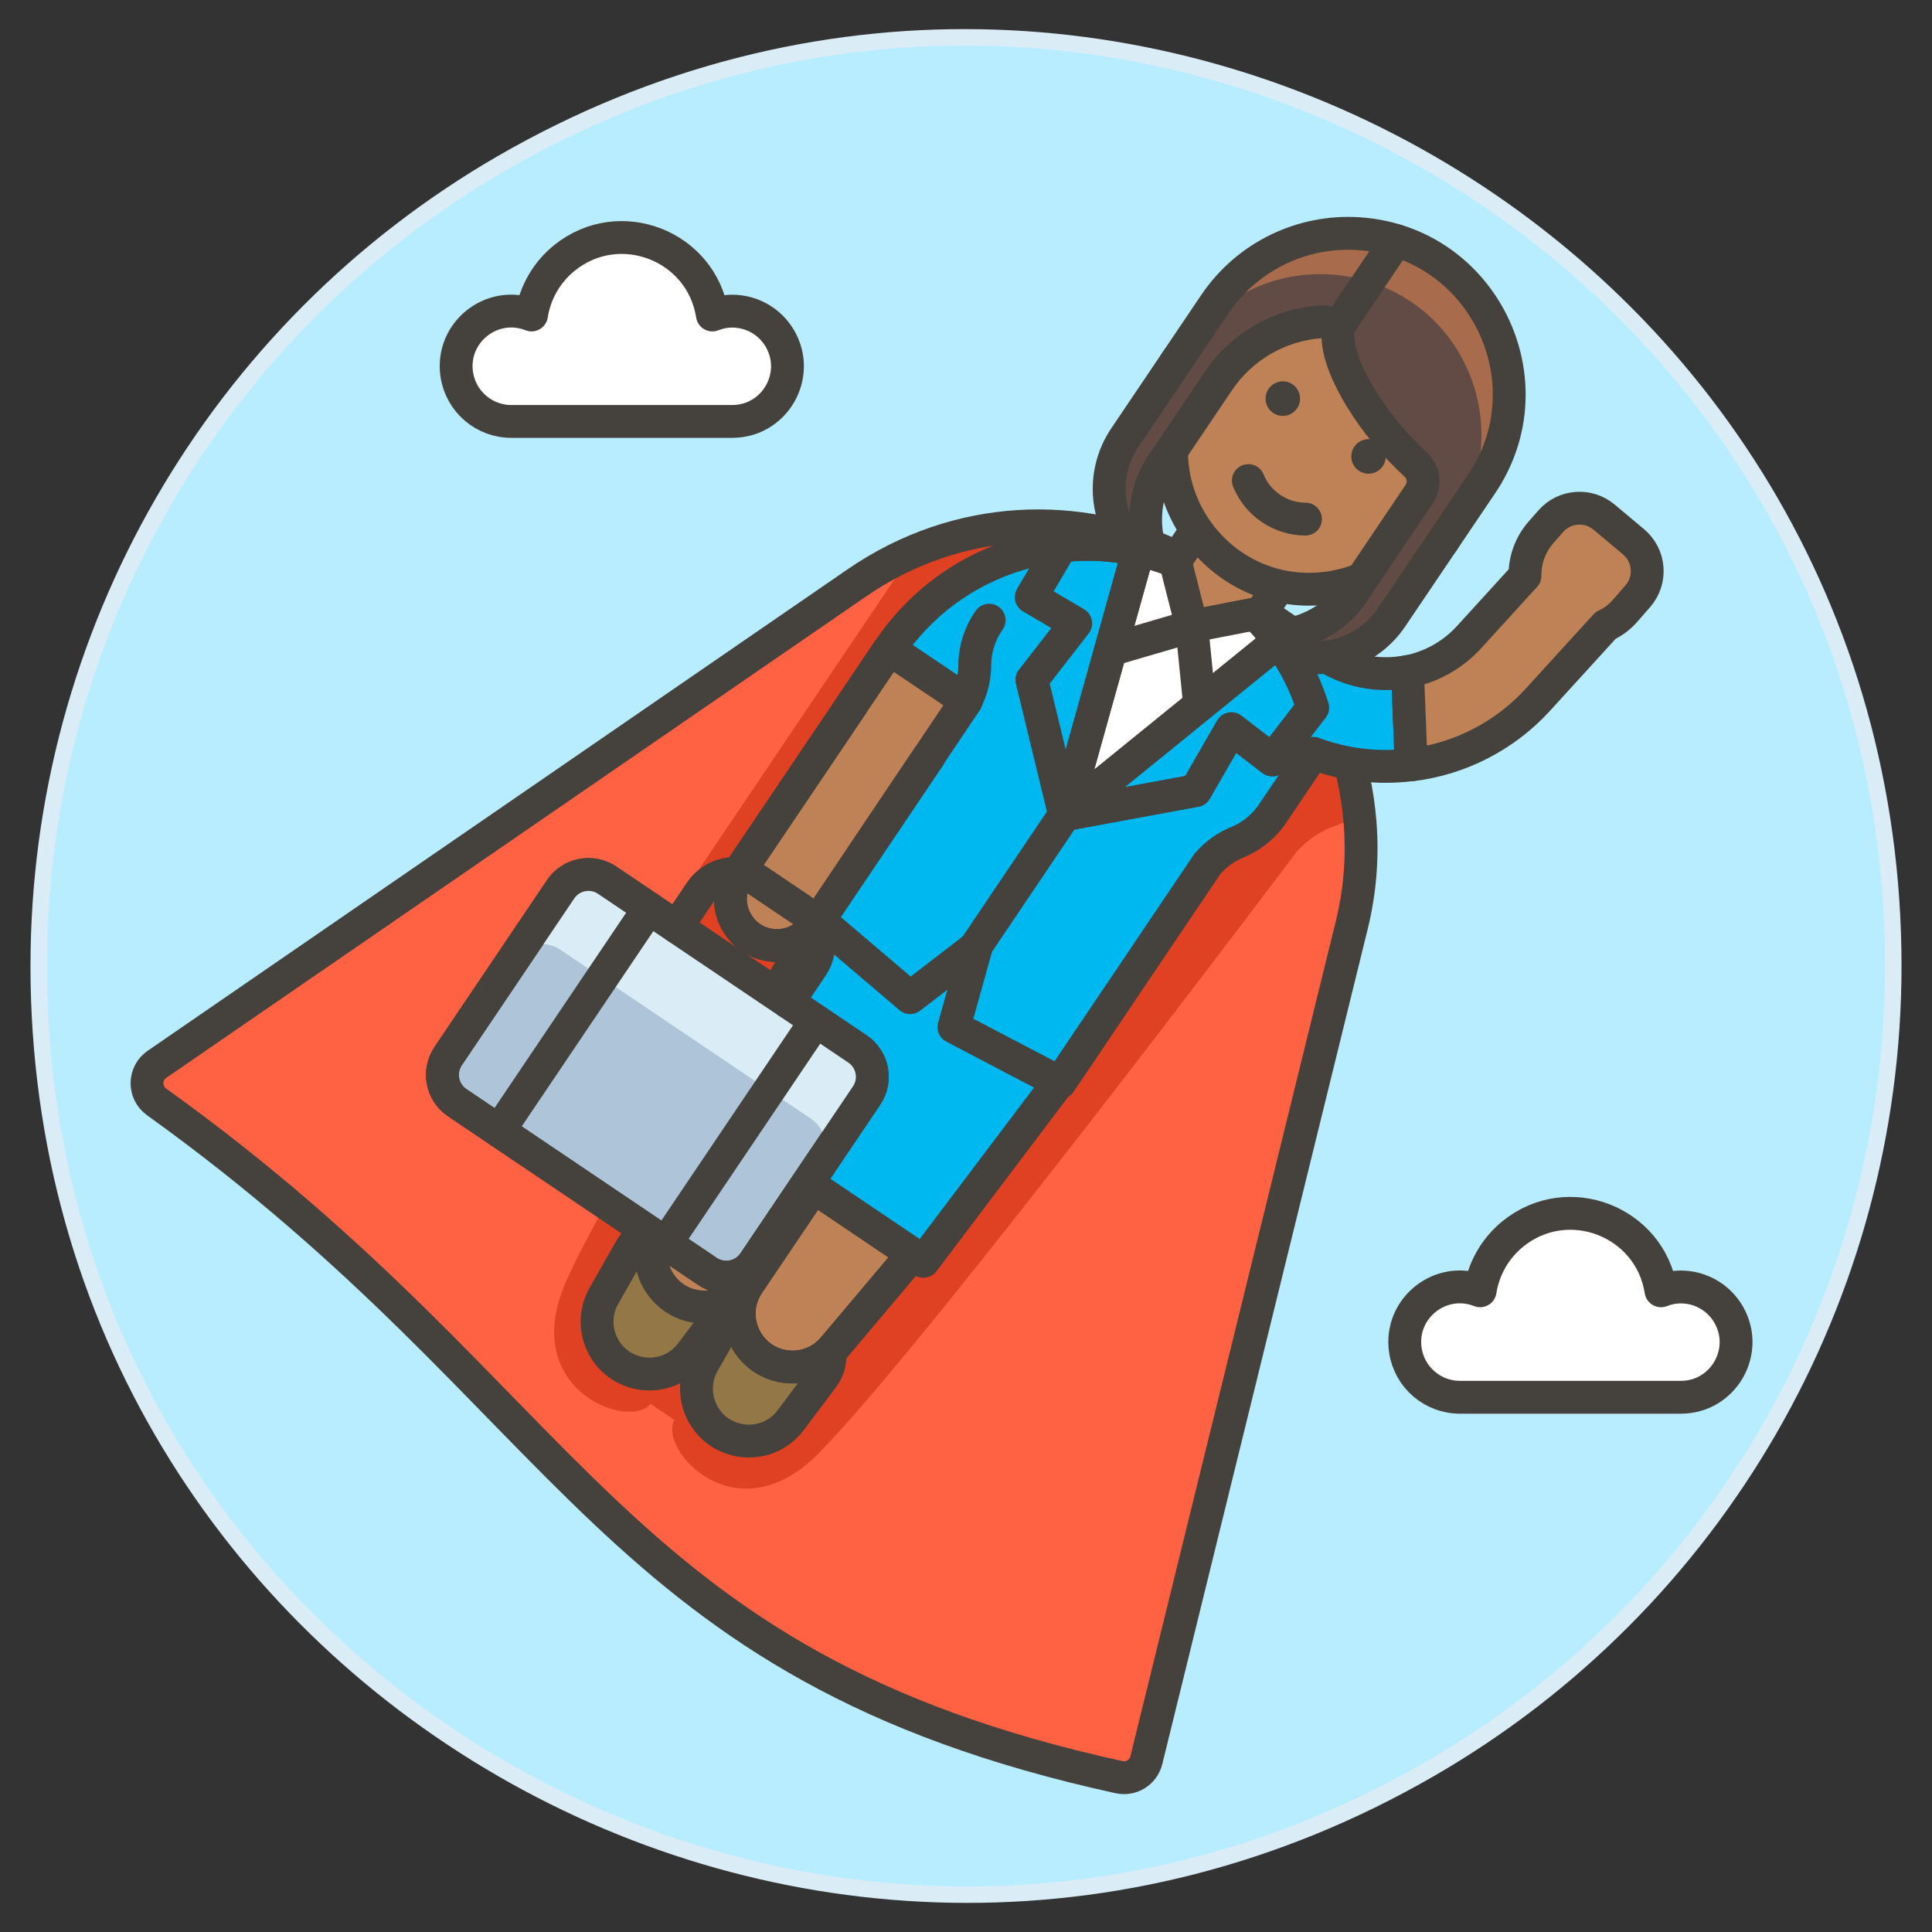
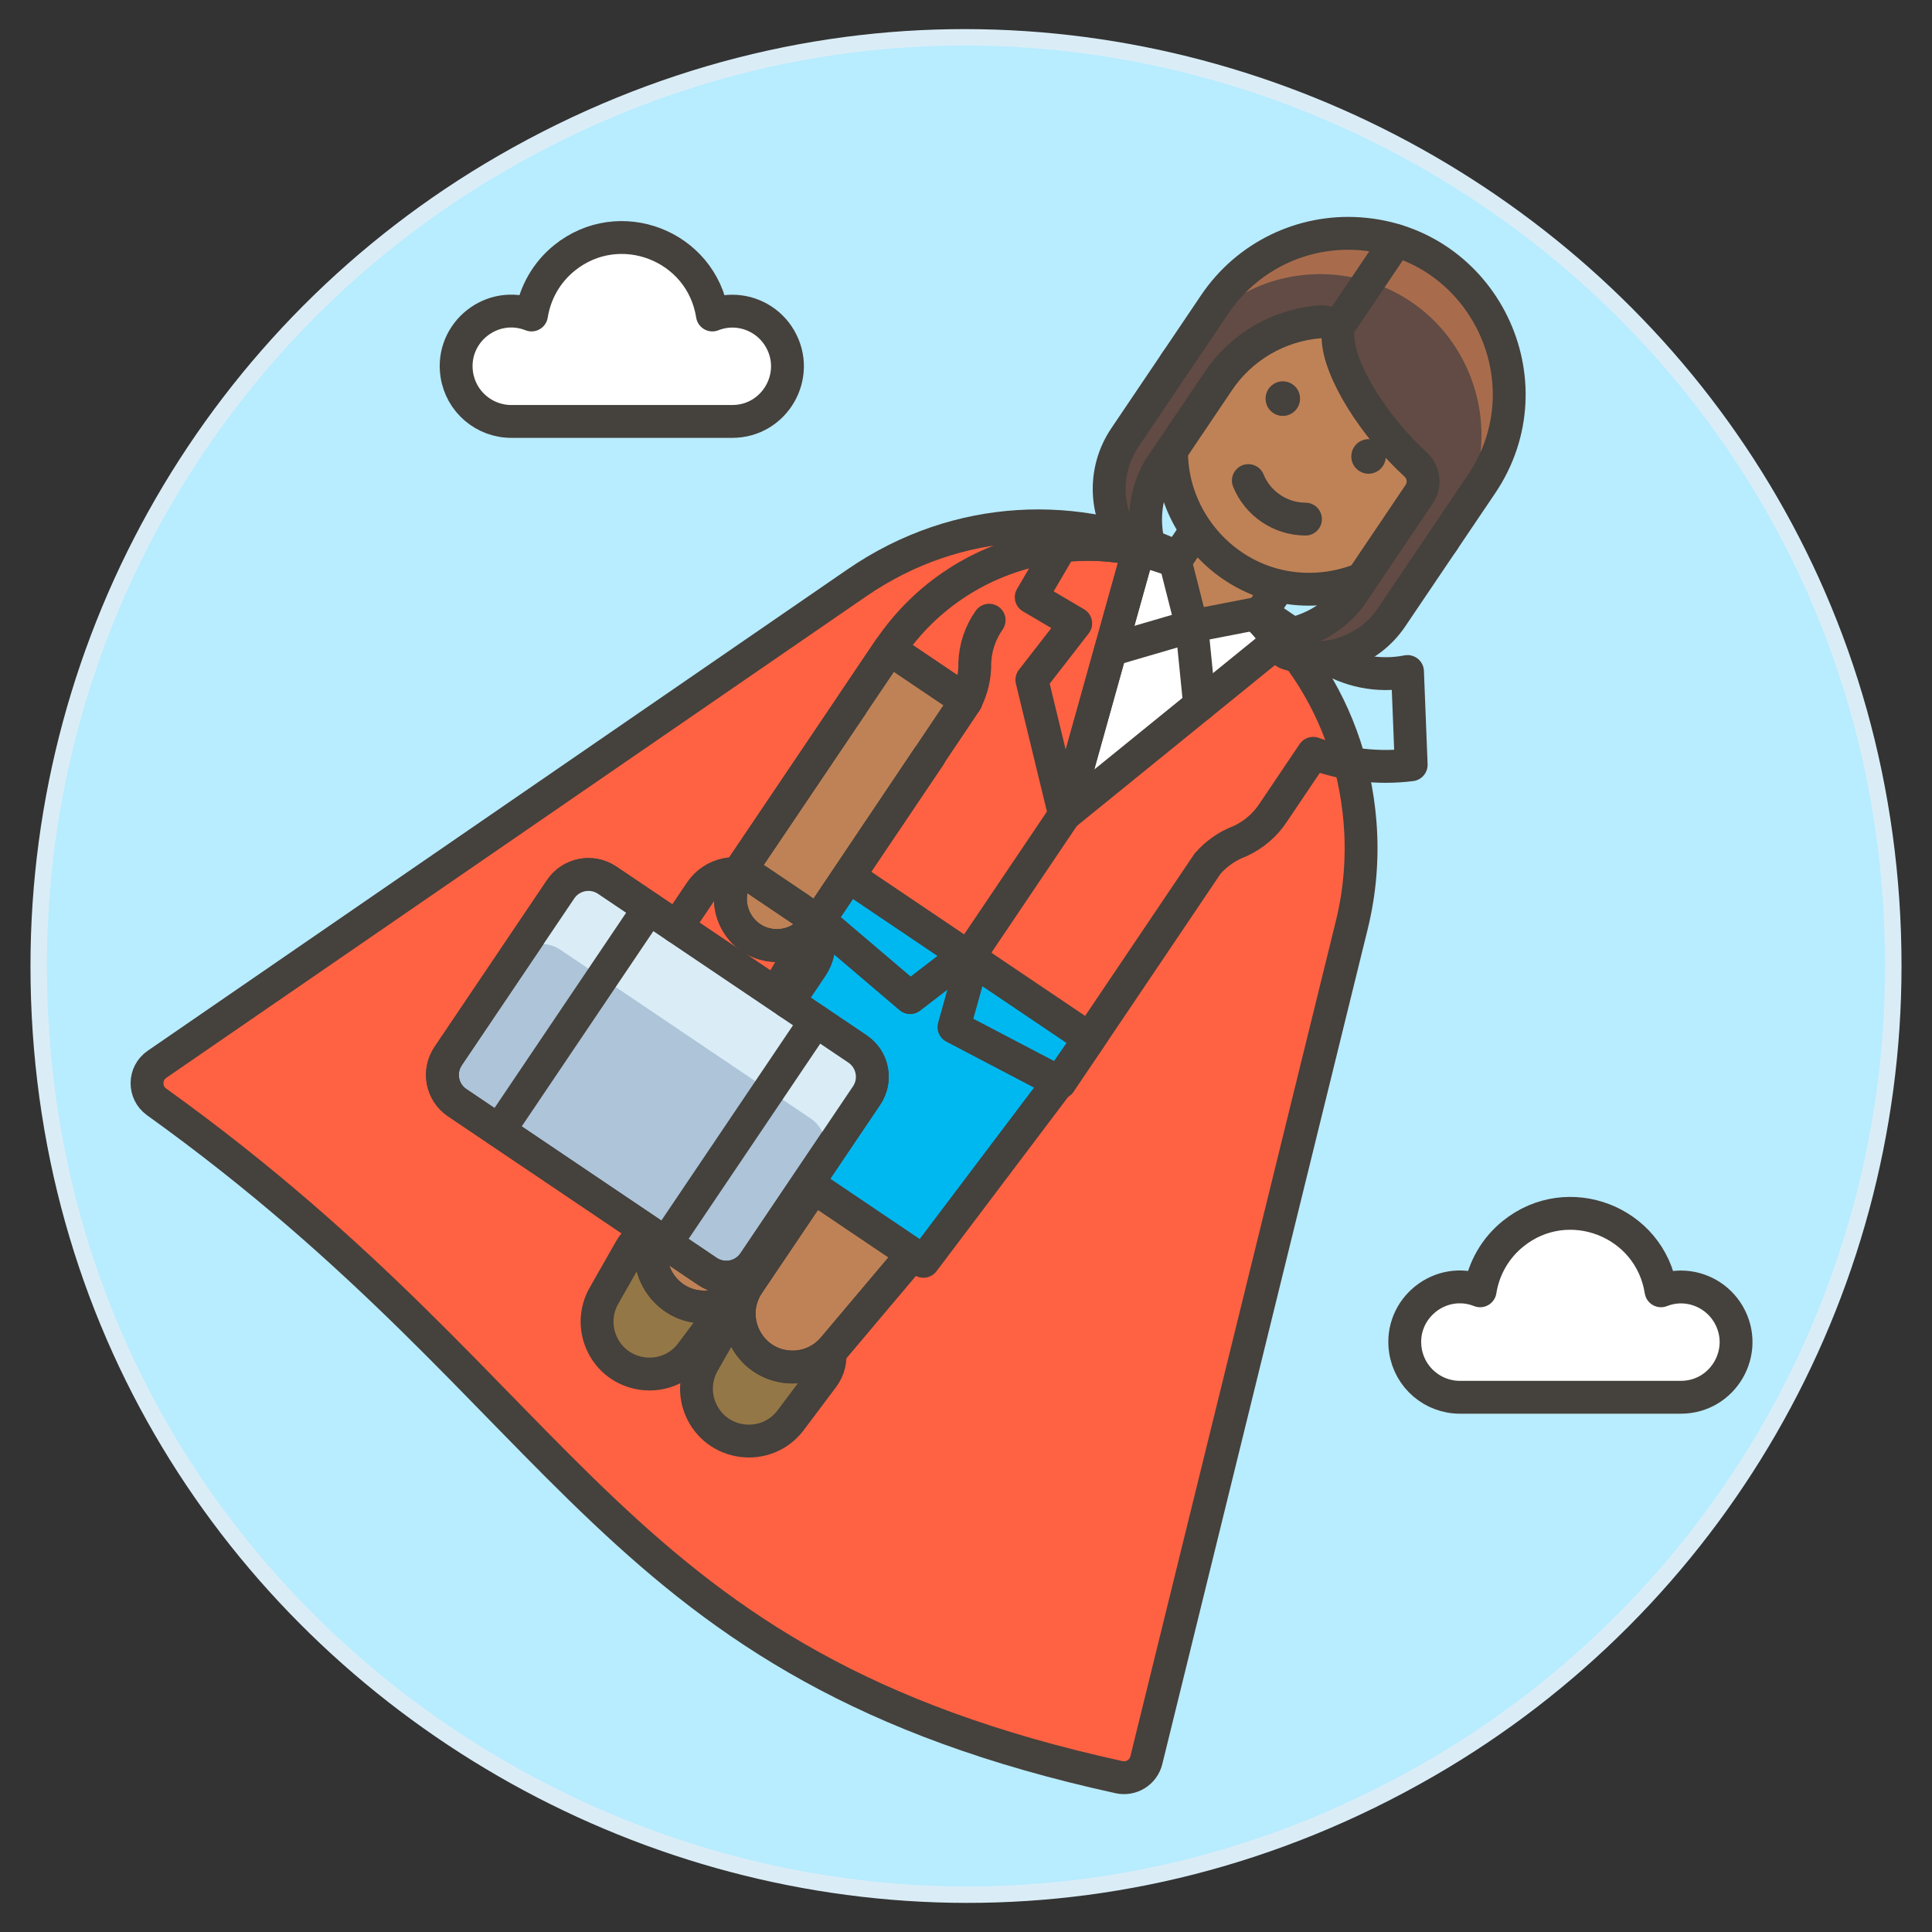
<svg xmlns="http://www.w3.org/2000/svg" width="210" height="210" viewBox="0 0 210 210" fill="none">
  <rect x="0" y="0" width="210" height="210" fill="#333333" stroke="none" />
  <g id="Superman-Day-4--Streamline-Ux">
    <path id="Vector" d="M5.098 105C5.098 181.904 88.35 229.97 154.951 191.518C185.861 173.672 204.902 140.691 204.902 105C204.902 28.096 121.65 -19.97 55.049 18.482C24.139 36.328 5.098 69.308 5.098 105Z" fill="#DAEDF7" stroke="#DAEDF7" stroke-width="3.57" />
    <path id="Vector_2" d="M5.098 105C5.098 181.904 88.35 229.97 154.951 191.518C185.861 173.672 204.902 140.691 204.902 105C204.902 28.096 121.65 -19.97 55.049 18.482C24.139 36.328 5.098 69.308 5.098 105Z" fill="#B8ECFF" />
    <path id="Vector_3" d="M79.592 33.82C78.853 33.824 78.122 33.966 77.434 34.237C76.249 26.669 67.316 23.223 61.355 28.034C59.433 29.585 58.156 31.796 57.774 34.237C53.481 32.546 48.967 36.137 49.649 40.701C50.09 43.651 52.633 45.827 55.616 45.808H79.592C84.207 45.808 87.091 40.813 84.783 36.817C83.713 34.962 81.734 33.82 79.592 33.82Z" fill="white" stroke="#45413C" stroke-width="3.57" stroke-linecap="round" stroke-linejoin="round" />
    <path id="Vector_4" d="M182.701 139.888C181.962 139.892 181.23 140.034 180.543 140.305C179.358 132.738 170.425 129.292 164.464 134.102C162.542 135.653 161.265 137.865 160.883 140.305C156.589 138.614 152.076 142.205 152.758 146.769C153.199 149.719 155.742 151.896 158.725 151.877H182.701C187.315 151.877 190.199 146.881 187.892 142.885C186.822 141.031 184.843 139.888 182.701 139.888Z" fill="white" stroke="#45413C" stroke-width="3.57" stroke-linecap="round" stroke-linejoin="round" />
    <path id="Vector_5" d="M17.021 119.77C15.617 118.761 15.639 116.665 17.064 115.685L93.119 63.366C115.313 48.099 145.711 62.584 147.835 89.437C148.13 93.168 147.825 96.921 146.931 100.554L124.601 191.33C124.276 192.645 122.964 193.461 121.641 193.171C65.943 180.968 62.946 152.736 17.021 119.77Z" fill="#FF6242" />
-     <path id="Vector_6" d="M140.965 92.562C142.16 91.226 143.686 90.228 145.39 89.67C146.24 89.366 147.032 88.918 147.731 88.346C146.616 78.27 141.186 69.173 132.845 63.411C132.648 63.273 132.448 63.139 132.248 63.006C122.44 56.521 110.031 55.395 99.216 60.009L75.989 94.475C72.989 98.799 74.696 104.787 79.525 106.878C72.205 119.92 64.105 133.305 61.453 139.466C56.428 151.137 68.421 155.465 70.714 152.598L72.01 153.472L73.304 154.344C71.505 157.546 80.015 167.039 88.951 158.005C100.789 146.037 140.962 92.552 140.962 92.552L140.965 92.562Z" fill="#E04122" />
    <path id="Vector_7" d="M17.021 119.77C15.617 118.761 15.639 116.665 17.064 115.685L93.119 63.366C115.313 48.099 145.711 62.584 147.835 89.437C148.13 93.168 147.825 96.921 146.931 100.554L124.601 191.33C124.276 192.645 122.964 193.461 121.641 193.171C65.943 180.968 62.946 152.736 17.021 119.77Z" stroke="#45413C" stroke-width="3.57" stroke-linecap="round" stroke-linejoin="round" />
    <path id="Vector_8" d="M85.909 154.414C83.238 157.888 77.808 157.168 76.135 153.118C75.474 151.517 75.578 149.701 76.418 148.185L79.348 143.053C80.441 141.137 82.923 140.54 84.767 141.749L88.494 144.192C90.34 145.402 90.782 147.919 89.458 149.686L85.909 154.414Z" fill="#947746" stroke="#45413C" stroke-width="3.57" stroke-linecap="round" stroke-linejoin="round" />
    <path id="Vector_9" d="M75.104 147.129C72.434 150.602 67.004 149.883 65.331 145.833C64.669 144.231 64.773 142.415 65.614 140.9L68.536 135.767C69.629 133.852 72.111 133.255 73.955 134.464L77.682 136.909C79.53 138.118 79.972 140.637 78.646 142.403L75.104 147.129Z" fill="#947746" stroke="#45413C" stroke-width="3.57" stroke-linecap="round" stroke-linejoin="round" />
    <g id="Vector_10">
      <path d="M115.989 116.419L89.79 98.756L71.415 133.577C69.345 137.534 72.335 142.249 76.798 142.063C78.633 141.986 80.323 141.046 81.356 139.526C78.844 143.219 81.273 148.246 85.727 148.575C87.586 148.712 89.398 147.947 90.596 146.519L115.989 116.419Z" fill="#BF8256" />
      <path d="M81.356 139.526C80.323 141.046 78.633 141.986 76.798 142.063C72.335 142.249 69.345 137.534 71.415 133.577L89.79 98.756L115.989 116.419L90.596 146.519C89.398 147.947 87.586 148.712 85.727 148.575C81.273 148.246 78.844 143.219 81.356 139.526ZM81.356 139.526L96.451 117.138" stroke="#45413C" stroke-width="3.57" stroke-linecap="round" stroke-linejoin="round" />
    </g>
    <path id="Vector_11" d="M81.356 139.526C80.323 141.046 78.633 141.986 76.798 142.063C72.335 142.249 69.345 137.534 71.415 133.577L89.79 98.756L115.989 116.419L90.596 146.519C89.398 147.947 87.586 148.712 85.727 148.575C81.273 148.246 78.844 143.219 81.356 139.526ZM81.356 139.526L96.451 117.138" stroke="#45413C" stroke-width="3.57" stroke-linecap="round" stroke-linejoin="round" />
    <path id="Vector_12" d="M89.79 98.759L76.558 121.044L100.372 137.101L115.987 116.419L118.422 112.897L92.225 95.237L89.79 98.759Z" fill="#00B8F0" stroke="#45413C" stroke-width="3.57" stroke-linecap="round" stroke-linejoin="round" />
-     <path id="Vector_13" d="M153.39 83.129C149.791 83.579 146.137 83.15 142.741 81.88L138.437 88.266C137.537 89.662 136.251 90.767 134.736 91.448C133.404 91.952 132.218 92.778 131.284 93.853H131.272L115.21 117.678L103.691 111.644L106.126 102.902L98.928 108.442L89.016 100.005L101.059 82.142L92.682 76.496L96.693 70.534C104.709 58.717 120.772 55.608 132.618 63.581L143.832 71.156C146.521 72.957 149.815 73.617 152.99 72.991L153.39 83.129Z" fill="#00B8F0" />
    <path id="Vector_14" d="M138.982 69.672L115.717 88.559L122.301 64.974L123.754 59.787C126.926 60.475 129.936 61.765 132.623 63.586C135.088 65.219 137.242 67.281 138.982 69.672Z" fill="white" stroke="#45413C" stroke-width="3.57" stroke-linecap="round" stroke-linejoin="round" />
    <path id="Vector_15" d="M105 76.176C105.658 74.896 105.986 73.473 105.954 72.035C106.018 70.376 106.56 68.77 107.515 67.412" stroke="#45413C" stroke-width="3.57" stroke-linecap="round" stroke-linejoin="round" />
    <path id="Vector_16" d="M115.717 88.559L106.084 102.847" stroke="#45413C" stroke-width="3.57" stroke-linecap="round" stroke-linejoin="round" />
    <path id="Vector_17" d="M112.16 73.898L116.926 67.759L112.088 64.912L115.35 59.352C118.155 59.013 120.999 59.16 123.754 59.787L115.717 88.559L112.16 73.898Z" stroke="#45413C" stroke-width="3.57" stroke-linecap="round" stroke-linejoin="round" />
-     <path id="Vector_18" d="M142.688 76.918L138.292 82.615L133.842 79.198L129.958 85.941L115.722 88.566L138.987 69.68C140.611 71.872 141.861 74.317 142.688 76.918Z" stroke="#45413C" stroke-width="3.57" stroke-linecap="round" stroke-linejoin="round" />
    <path id="Vector_19" d="M130.397 76.643L130.313 75.794L129.538 68.064L120.722 70.641" stroke="#45413C" stroke-width="3.57" stroke-linecap="round" stroke-linejoin="round" />
    <path id="Vector_20" d="M153.39 83.129C149.791 83.579 146.137 83.15 142.741 81.88L138.437 88.266C137.537 89.662 136.251 90.767 134.736 91.448C133.404 91.952 132.218 92.778 131.284 93.853H131.272L115.21 117.678L103.691 111.644L106.126 102.902L98.928 108.442L89.016 100.005L101.059 82.142L92.682 76.496L96.693 70.534C104.709 58.717 120.772 55.608 132.618 63.581L143.832 71.156C146.521 72.957 149.815 73.617 152.99 72.991L153.39 83.129Z" stroke="#45413C" stroke-width="3.57" stroke-linecap="round" stroke-linejoin="round" />
    <path id="Vector_21" d="M96.678 70.559L80.234 94.947C78.096 98.196 80.276 102.542 84.159 102.769C85.922 102.872 87.611 102.048 88.614 100.594L105.013 76.178L96.678 70.559Z" fill="#BF8256" stroke="#45413C" stroke-width="3.57" stroke-linecap="round" stroke-linejoin="round" />
    <path id="Vector_22" d="M92.678 76.489L96.677 70.558L105.012 76.178L101.013 82.109L92.678 76.489Z" fill="#BF8256" />
    <path id="Vector_23" d="M96.678 70.559L80.234 94.947C78.096 98.196 80.276 102.542 84.159 102.769C85.922 102.872 87.611 102.048 88.614 100.594L105.013 76.178L96.678 70.559Z" stroke="#45413C" stroke-width="3.57" stroke-linecap="round" stroke-linejoin="round" />
    <path id="Vector_24" d="M48.709 114.799L60.938 96.66C62.064 94.99 64.331 94.549 66 95.675L93.209 114.019C94.879 115.145 95.32 117.411 94.194 119.081L81.967 137.218C80.841 138.887 78.575 139.329 76.905 138.203L49.696 119.858C48.027 118.733 47.586 116.469 48.711 114.8L48.709 114.799Z" fill="#ADC4D9" stroke="#45413C" stroke-width="3.57" stroke-linecap="round" stroke-linejoin="round" />
    <path id="Vector_25" d="M93.212 114.016L66.003 95.672C64.332 94.547 62.067 94.989 60.941 96.658L55.846 104.216C56.972 102.546 59.239 102.105 60.908 103.232L88.114 121.574C89.789 122.695 90.236 124.963 89.113 126.636L94.208 119.079C95.332 117.406 94.886 115.138 93.212 114.016Z" fill="#DAEDF7" />
    <path id="Vector_26" d="M70.536 98.729L54.232 122.915" stroke="#45413C" stroke-width="3.57" stroke-linecap="round" stroke-linejoin="round" />
    <path id="Vector_27" d="M88.676 110.959L72.37 135.145" stroke="#45413C" stroke-width="3.57" stroke-linecap="round" stroke-linejoin="round" />
    <path id="Vector_28" d="M73.561 100.769L76.158 96.913C77.539 94.869 80.314 94.329 82.36 95.707L87.045 98.866C89.09 100.246 89.63 103.022 88.252 105.068L85.654 108.921" stroke="#45413C" stroke-width="3.57" stroke-linecap="round" stroke-linejoin="round" />
    <path id="Vector_29" d="M48.709 114.799L60.938 96.66C62.064 94.99 64.331 94.549 66 95.675L93.209 114.019C94.879 115.145 95.32 117.411 94.194 119.081L81.967 137.218C80.841 138.887 78.575 139.329 76.905 138.203L49.696 119.858C48.027 118.733 47.586 116.469 48.711 114.8L48.709 114.799Z" stroke="#45413C" stroke-width="3.57" stroke-linecap="round" stroke-linejoin="round" />
-     <path id="Vector_30" d="M177.549 58.883L174.359 56.211C172.624 54.756 170.045 54.956 168.555 56.66L167.491 57.874C166.351 59.177 165.734 60.856 165.758 62.587L159.676 69.26C157.909 71.196 155.564 72.51 152.99 73.007L153.39 83.142C158.671 82.508 163.55 80.002 167.141 76.078L174.519 67.986C175.318 67.618 176.031 67.085 176.61 66.423L178.008 64.825C179.553 63.067 179.345 60.382 177.549 58.883Z" fill="#BF8256" stroke="#45413C" stroke-width="3.57" stroke-linecap="round" stroke-linejoin="round" />
    <path id="Vector_31" d="M133.392 52.626L127.745 61.003L129.538 68.064L137.081 66.595L142.403 58.703L133.392 52.626Z" fill="#BF8256" stroke="#45413C" stroke-width="3.57" stroke-linecap="round" stroke-linejoin="round" />
    <path id="Vector_32" d="M156.846 58.83C157.655 57.608 157.488 55.985 156.449 54.952L157.568 53.293C164.003 43.719 157.659 30.769 146.15 29.984C140.825 29.621 135.708 32.118 132.718 36.54L131.599 38.198C129.44 37.262 127.077 39.014 127.346 41.352C127.438 42.155 127.845 42.889 128.477 43.393C124.117 54.073 132.955 65.468 144.384 63.903C147.557 63.468 150.508 62.029 152.803 59.794C154.198 60.562 155.948 60.145 156.846 58.83Z" fill="#BF8256" stroke="#45413C" stroke-width="3.57" stroke-linecap="round" stroke-linejoin="round" />
    <path id="Vector_33" d="M132.7 46.073C132.695 47.515 134.253 48.421 135.504 47.704C136.089 47.37 136.449 46.746 136.447 46.073C136.451 44.631 134.893 43.725 133.642 44.441C133.058 44.776 132.698 45.399 132.7 46.073Z" fill="#BF8256" />
    <path id="Vector_34" d="M146.16 55.149C146.155 56.591 147.713 57.497 148.964 56.78C149.548 56.446 149.908 55.822 149.906 55.149C149.911 53.707 148.353 52.801 147.102 53.517C146.517 53.852 146.157 54.475 146.16 55.149Z" fill="#BF8256" />
    <path id="Vector_35" d="M135.69 52.237C136.723 54.76 139.174 56.413 141.901 56.425" stroke="#45413C" stroke-width="3.57" stroke-linecap="round" stroke-linejoin="round" />
    <path id="Vector_36" d="M161.035 52.619C168.559 41.46 161.182 26.341 147.756 25.404C141.525 24.969 135.535 27.892 132.043 33.071L122.27 47.556C119.796 51.224 120.029 56.083 122.842 59.497C123.366 60.139 124.389 59.973 124.683 59.198C124.744 59.037 124.765 58.864 124.745 58.693C124.212 56.078 124.639 53.358 125.949 51.033L132.373 41.505C134.876 37.729 138.984 35.321 143.502 34.981C144.536 34.881 145.432 35.691 145.438 36.73C145.54 40.304 149.356 46.36 153.894 50.513C154.791 51.345 154.944 52.708 154.254 53.718L146.676 64.957C145.008 67.053 142.641 68.479 140.008 68.975C139.21 69.201 138.956 70.205 139.549 70.783C139.67 70.9 139.817 70.988 139.978 71.038C144.198 72.367 148.789 70.761 151.262 67.092L161.035 52.619Z" fill="#614B44" />
    <path id="Vector_37" d="M130.01 36.22C138.528 25.8 155.132 28.509 159.896 41.096C161.705 45.873 161.333 51.203 158.88 55.683L158.939 55.726L161.035 52.619C168.559 41.46 161.182 26.341 147.756 25.404C141.525 24.969 135.535 27.892 132.043 33.071L129.948 36.175L130.01 36.22Z" fill="#A86C4D" />
    <path id="Vector_38" d="M161.035 52.619C168.559 41.46 161.182 26.341 147.756 25.404C141.525 24.969 135.535 27.892 132.043 33.071L122.27 47.556C119.796 51.224 120.029 56.083 122.842 59.497C123.366 60.139 124.389 59.973 124.683 59.198C124.744 59.037 124.765 58.864 124.745 58.693C124.212 56.078 124.639 53.358 125.949 51.033L132.373 41.505C134.876 37.729 138.984 35.321 143.502 34.981C144.536 34.881 145.432 35.691 145.438 36.73C145.54 40.304 149.356 46.36 153.894 50.513C154.791 51.345 154.944 52.708 154.254 53.718L146.676 64.957C145.008 67.053 142.641 68.479 140.008 68.975C139.21 69.201 138.956 70.205 139.549 70.783C139.67 70.9 139.817 70.988 139.978 71.038C144.198 72.367 148.789 70.761 151.262 67.092L161.035 52.619Z" stroke="#45413C" stroke-width="3.57" stroke-linecap="round" stroke-linejoin="round" />
    <path id="Vector_39" d="M151.767 26.157L145.198 35.9" stroke="#45413C" stroke-width="3.57" stroke-linecap="round" stroke-linejoin="round" />
    <path id="Vector_40" d="M137.563 43.328C137.558 44.77 139.116 45.676 140.367 44.96C140.952 44.625 141.312 44.002 141.309 43.328C141.314 41.886 139.756 40.98 138.505 41.697C137.92 42.031 137.561 42.654 137.563 43.328Z" fill="#45413C" />
    <path id="Vector_41" d="M146.881 49.612C146.877 51.054 148.435 51.96 149.686 51.243C150.27 50.908 150.63 50.285 150.628 49.612C150.633 48.17 149.074 47.264 147.823 47.98C147.239 48.315 146.879 48.938 146.881 49.612Z" fill="#45413C" />
  </g>
</svg>